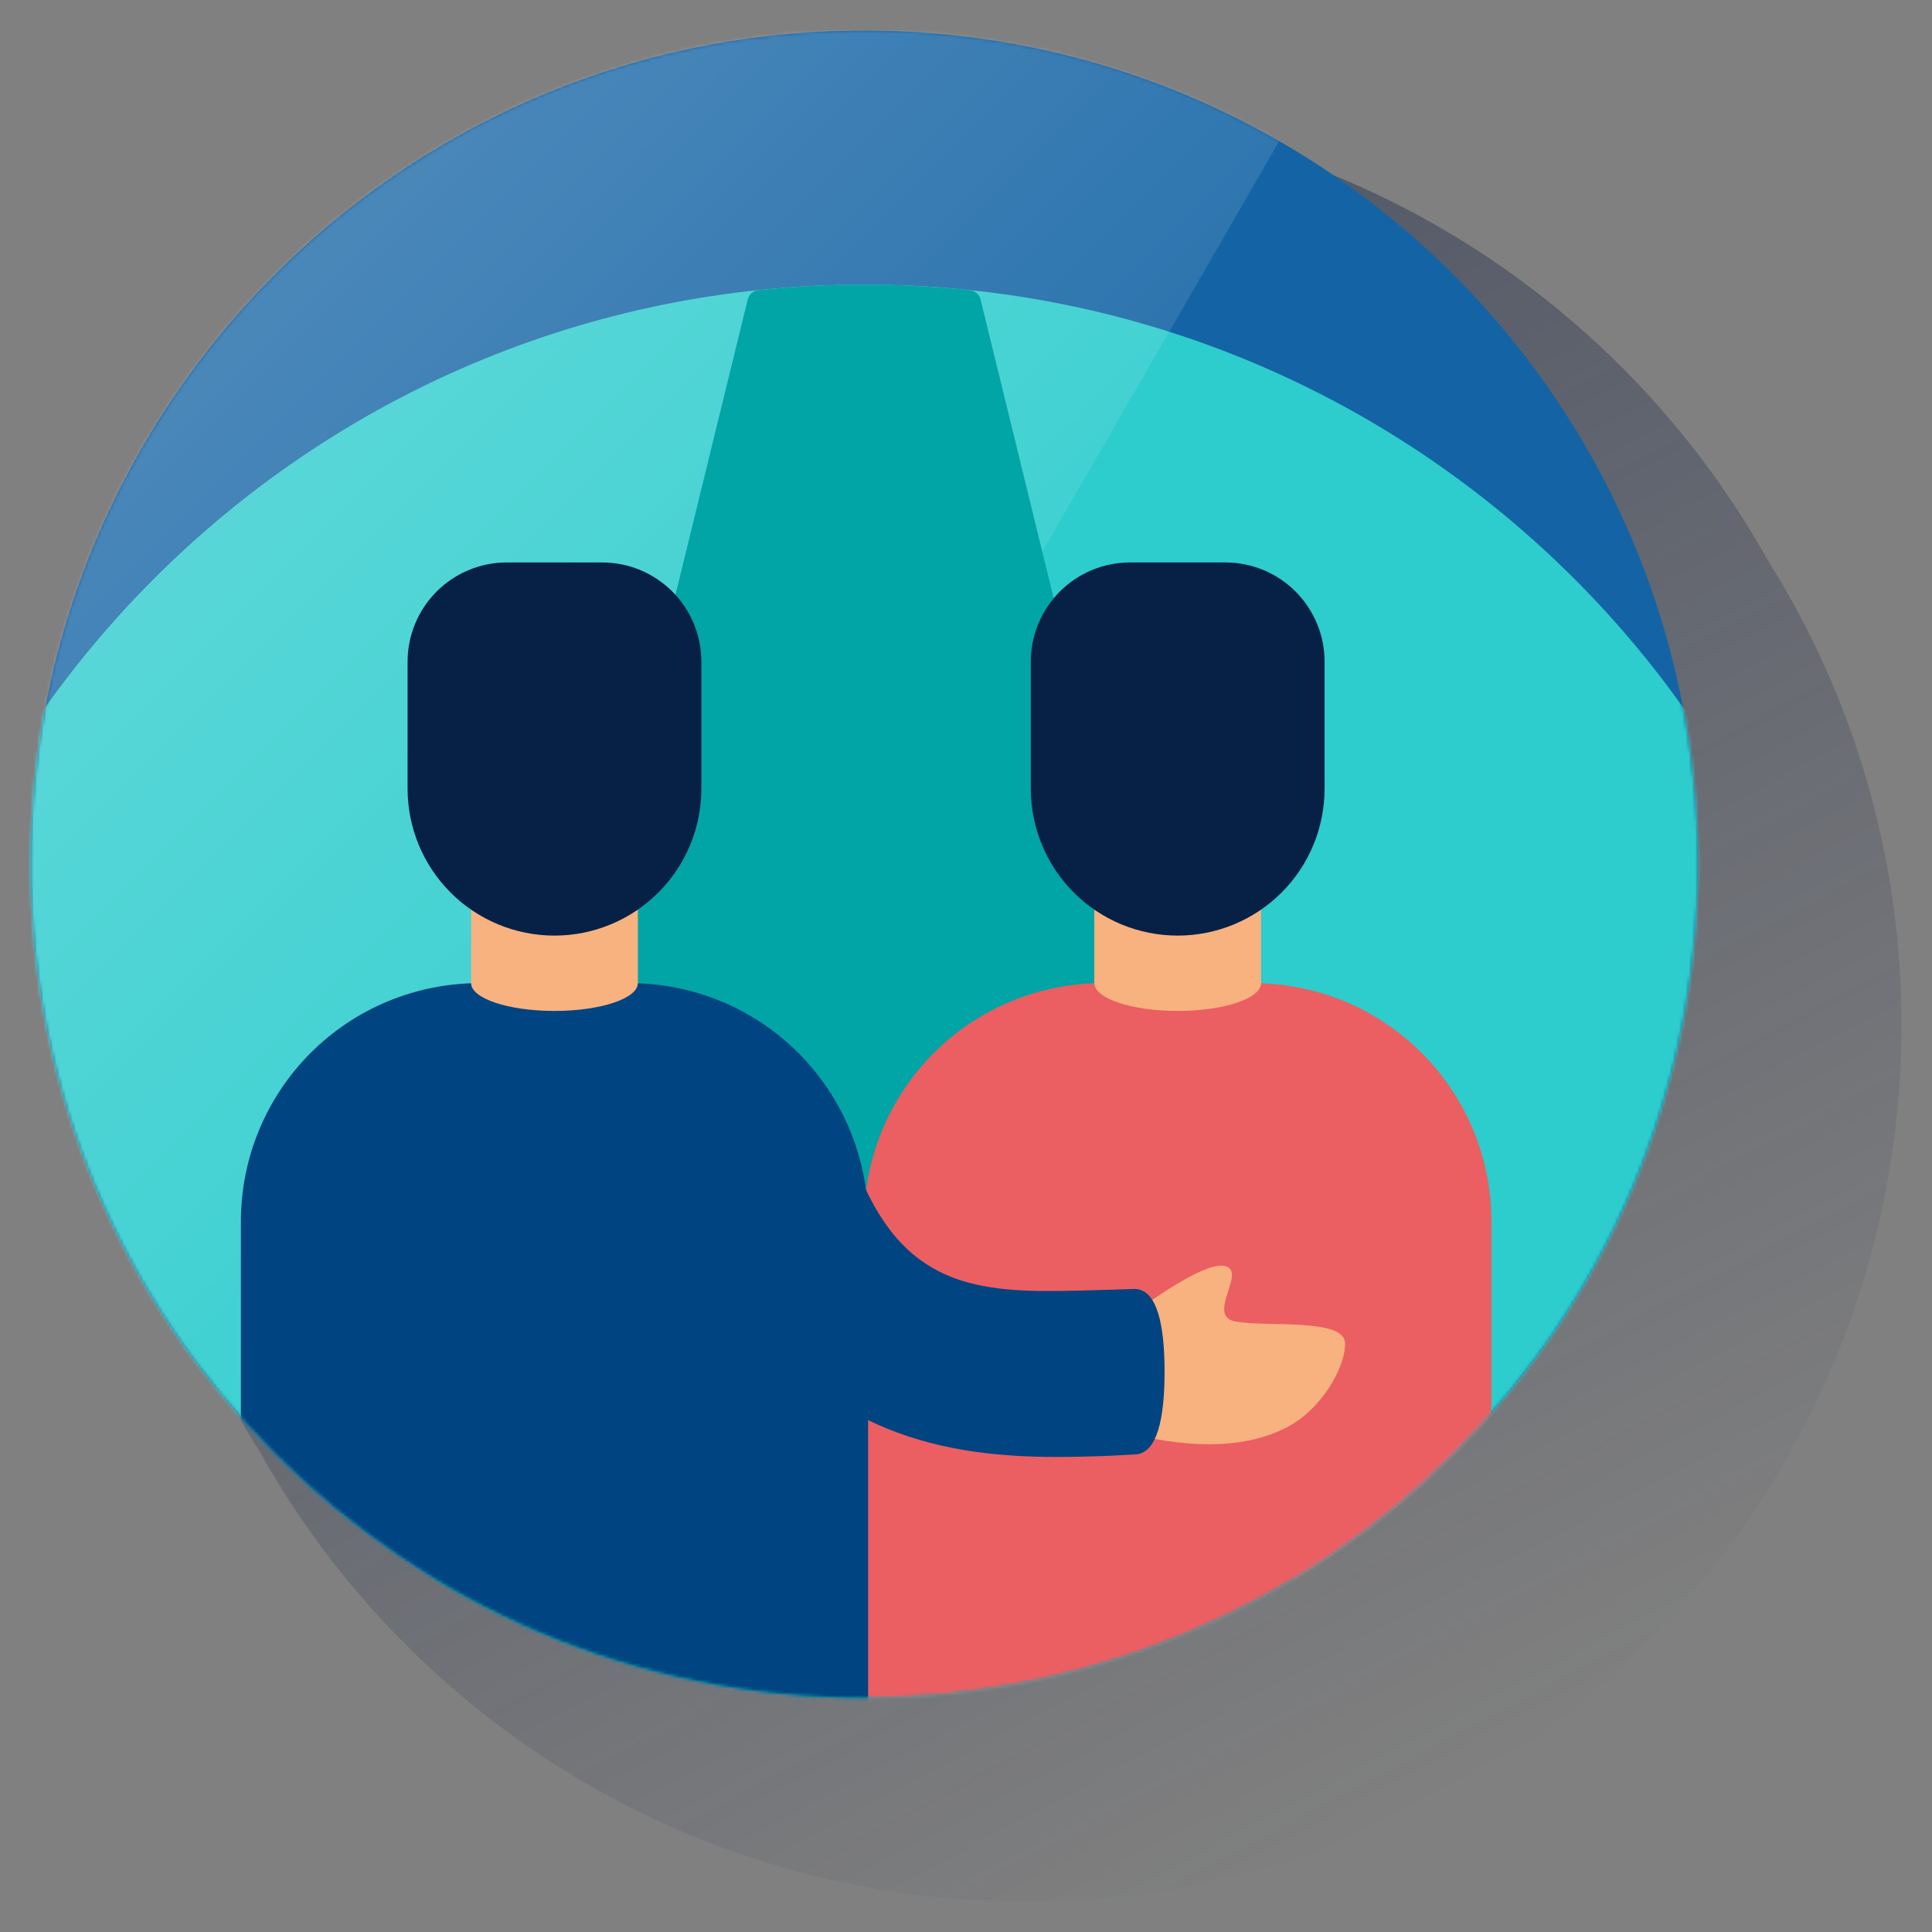
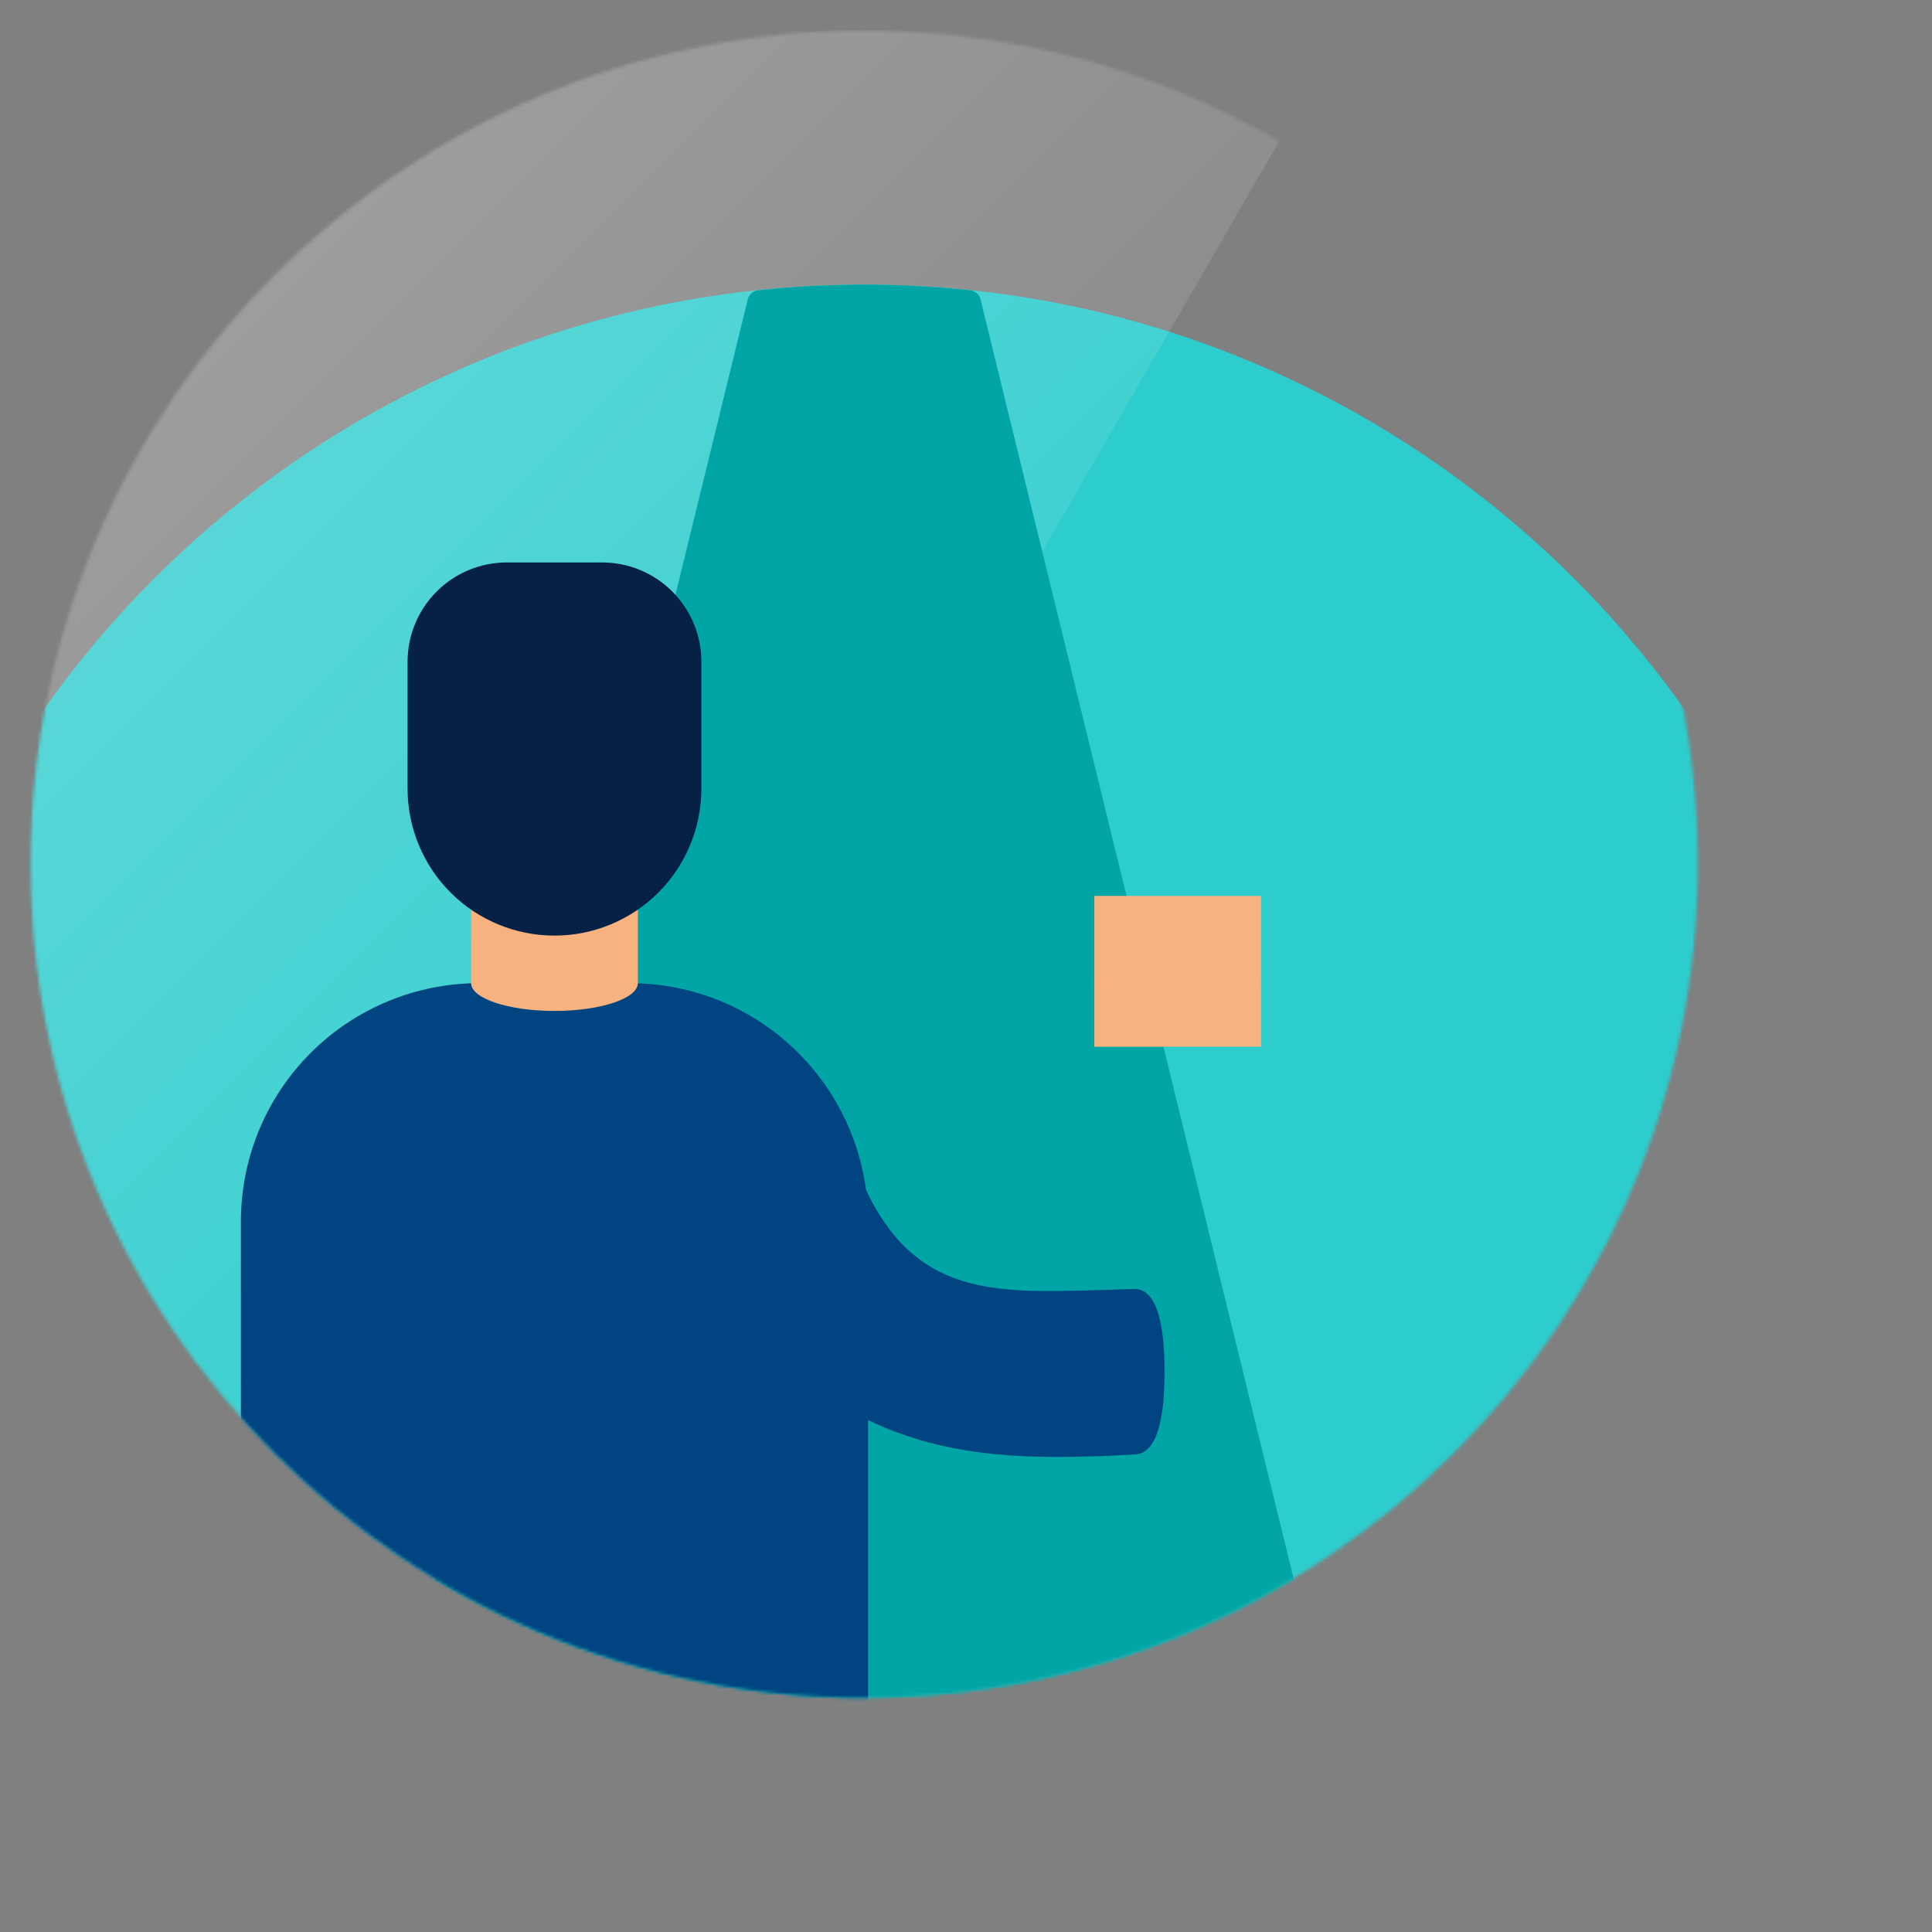
<svg xmlns="http://www.w3.org/2000/svg" width="600" height="600" viewBox="0 0 600 600" fill="none">
  <rect x="0" y="0" width="600" height="600" fill="#808080" stroke="none" />
-   <path d="M549.06 174.075C502.483 90.702 413.424 34.258 311.311 34.258C161.215 34.258 39.106 156.355 39.106 306.451C39.044 357.477 53.418 407.481 80.568 450.685C127.145 534.058 216.204 590.515 318.342 590.515C468.425 590.515 590.522 468.405 590.522 318.322C590.585 267.291 576.211 217.283 549.06 174.075Z" fill="url(#paint0_linear_2144_691)" />
-   <path d="M527.246 268.32C527.246 411.298 411.333 527.149 268.356 527.149C125.378 527.149 9.527 411.236 9.527 268.32C9.527 125.405 125.428 9.492 268.356 9.492C411.284 9.492 527.246 125.392 527.246 268.32Z" fill="#1464A5" />
  <mask id="mask0_2144_691" style="mask-type:luminance" maskUnits="userSpaceOnUse" x="9" y="9" width="519" height="519">
    <path d="M527.25 268.32C527.25 411.298 411.337 527.149 268.359 527.149C125.382 527.149 9.531 411.236 9.531 268.32C9.531 125.405 125.432 9.492 268.359 9.492C411.287 9.492 527.25 125.392 527.25 268.32Z" fill="white" />
  </mask>
  <g mask="url(#mask0_2144_691)">
    <path d="M580.257 400.275C580.257 572.521 440.615 712.164 268.357 712.164C96.099 712.164 -43.531 572.521 -43.531 400.275C-43.531 228.03 96.099 88.375 268.357 88.375C440.615 88.375 580.257 228.018 580.257 400.275Z" fill="#2DCCCD" />
  </g>
  <mask id="mask1_2144_691" style="mask-type:luminance" maskUnits="userSpaceOnUse" x="9" y="9" width="519" height="519">
    <path d="M527.25 268.32C527.25 411.311 411.337 527.149 268.359 527.149C125.382 527.149 9.531 411.248 9.531 268.32C9.531 125.392 125.432 9.492 268.359 9.492C411.287 9.492 527.25 125.392 527.25 268.32Z" fill="white" />
  </mask>
  <g mask="url(#mask1_2144_691)">
    <path opacity="0.5" fill-rule="evenodd" clip-rule="evenodd" d="M9.316 9.312V527.38L118.236 527.429L417.182 9.312H9.316Z" fill="url(#paint1_linear_2144_691)" />
  </g>
  <mask id="mask2_2144_691" style="mask-type:luminance" maskUnits="userSpaceOnUse" x="9" y="9" width="519" height="519">
    <path d="M268.359 527.248C411.333 527.248 527.237 411.345 527.237 268.37C527.237 125.396 411.333 9.492 268.359 9.492C125.384 9.492 9.48 125.396 9.48 268.37C9.48 411.345 125.384 527.248 268.359 527.248Z" fill="white" />
  </mask>
  <g mask="url(#mask2_2144_691)">
    <path d="M412.598 534.609L304.512 92.959C304.329 92.22 303.925 91.554 303.354 91.052C302.782 90.549 302.07 90.233 301.314 90.146C279.414 87.795 257.325 87.795 235.425 90.146C234.669 90.233 233.957 90.549 233.386 91.052C232.814 91.554 232.41 92.22 232.227 92.959L124.129 534.609H412.598Z" fill="#02A5A5" />
  </g>
  <mask id="mask3_2144_691" style="mask-type:luminance" maskUnits="userSpaceOnUse" x="9" y="9" width="519" height="519">
    <path d="M268.359 527.248C411.333 527.248 527.237 411.345 527.237 268.37C527.237 125.396 411.333 9.492 268.359 9.492C125.384 9.492 9.48 125.396 9.48 268.37C9.48 411.345 125.384 527.248 268.359 527.248Z" fill="white" />
  </mask>
  <g mask="url(#mask3_2144_691)">
    <path d="M391.634 278.227H339.855V325.077H391.634V278.227Z" fill="#F7B27F" />
-     <path d="M350.948 174.672H380.539C384.587 174.672 388.595 175.469 392.334 177.018C396.074 178.567 399.472 180.838 402.334 183.7C405.196 186.562 407.467 189.96 409.016 193.699C410.565 197.439 411.362 201.447 411.362 205.495V244.941C411.362 257.04 406.556 268.643 398.001 277.198C389.445 285.754 377.842 290.56 365.743 290.56C353.645 290.56 342.041 285.754 333.486 277.198C324.931 268.643 320.125 257.04 320.125 244.941V205.495C320.125 197.32 323.372 189.48 329.153 183.7C334.933 177.919 342.773 174.672 350.948 174.672Z" fill="#072146" />
-     <path d="M342.354 305.328H389.204C408.821 305.328 427.635 313.121 441.506 326.992C455.377 340.863 463.17 359.677 463.17 379.293V551.887H268.352V379.306C268.35 369.588 270.263 359.966 273.982 350.988C277.701 342.01 283.152 333.853 290.024 326.983C296.897 320.113 305.055 314.665 314.034 310.949C323.013 307.233 332.637 305.323 342.354 305.328Z" fill="#EB5E62" />
    <path d="M365.746 313.958C380.041 313.958 391.629 310.097 391.629 305.334C391.629 300.572 380.041 296.711 365.746 296.711C351.451 296.711 339.863 300.572 339.863 305.334C339.863 310.097 351.451 313.958 365.746 313.958Z" fill="#F7B27F" />
-     <path d="M354.068 445.982C376.093 450.786 390.154 448.172 399.699 443.245C410.102 437.869 417.742 425.102 417.742 417.2C417.742 409.298 393.502 412.123 383.783 410.431C374.065 408.738 387.989 394.254 379.988 393.097C371.987 391.94 347.473 411.277 347.473 411.277L354.068 445.982Z" fill="#F7B27F" />
    <path d="M352.309 400.303C351.712 400.303 343.947 400.565 340.5 400.664C308.42 401.585 283.981 402.269 268.501 368.609L226.105 398.001C252.76 447.017 296.786 452.467 328.293 452.467C333.158 452.467 337.725 452.343 341.894 452.218C345.054 452.131 351.849 451.683 352.259 451.683C359.477 451.683 361.667 440.185 361.667 426.012C361.667 411.839 359.477 400.303 352.309 400.303Z" fill="#004481" />
    <path d="M198.095 278.227H146.316V325.077H198.095V278.227Z" fill="#F7B27F" />
    <path d="M157.401 174.672H186.992C191.04 174.672 195.048 175.469 198.788 177.018C202.527 178.567 205.925 180.838 208.787 183.7C211.649 186.562 213.92 189.96 215.469 193.699C217.018 197.439 217.815 201.447 217.815 205.495V244.941C217.815 257.04 213.009 268.643 204.454 277.198C195.899 285.754 184.295 290.56 172.197 290.56C160.098 290.56 148.495 285.754 139.939 277.198C131.384 268.643 126.578 257.04 126.578 244.941V205.495C126.578 201.447 127.375 197.439 128.924 193.699C130.473 189.96 132.744 186.562 135.606 183.7C138.468 180.838 141.866 178.567 145.606 177.018C149.345 175.469 153.353 174.672 157.401 174.672Z" fill="#072146" />
    <path d="M148.778 305.328H195.628C215.245 305.328 234.058 313.121 247.929 326.992C261.8 340.863 269.593 359.677 269.593 379.293V551.887H74.812V379.306C74.811 369.591 76.723 359.972 80.439 350.997C84.156 342.021 89.603 333.866 96.472 326.996C103.34 320.127 111.495 314.677 120.47 310.96C129.444 307.242 139.063 305.328 148.778 305.328Z" fill="#004481" />
    <path d="M172.199 313.958C186.494 313.958 198.082 310.097 198.082 305.334C198.082 300.572 186.494 296.711 172.199 296.711C157.905 296.711 146.316 300.572 146.316 305.334C146.316 310.097 157.905 313.958 172.199 313.958Z" fill="#F7B27F" />
  </g>
  <defs>
    <linearGradient id="paint0_linear_2144_691" x1="183.813" y1="66.002" x2="445.814" y2="558.758" gradientUnits="userSpaceOnUse">
      <stop stop-color="#192647" stop-opacity="0.5" offset="0" />
      <stop offset="1" stop-color="#192647" stop-opacity="0" />
    </linearGradient>
    <linearGradient id="paint1_linear_2144_691" x1="32.437" y1="87.533" x2="335.465" y2="390.562" gradientUnits="userSpaceOnUse">
      <stop stop-color="white" stop-opacity="0.5" offset="0" />
      <stop offset="1" stop-color="white" stop-opacity="0" />
    </linearGradient>
  </defs>
</svg>